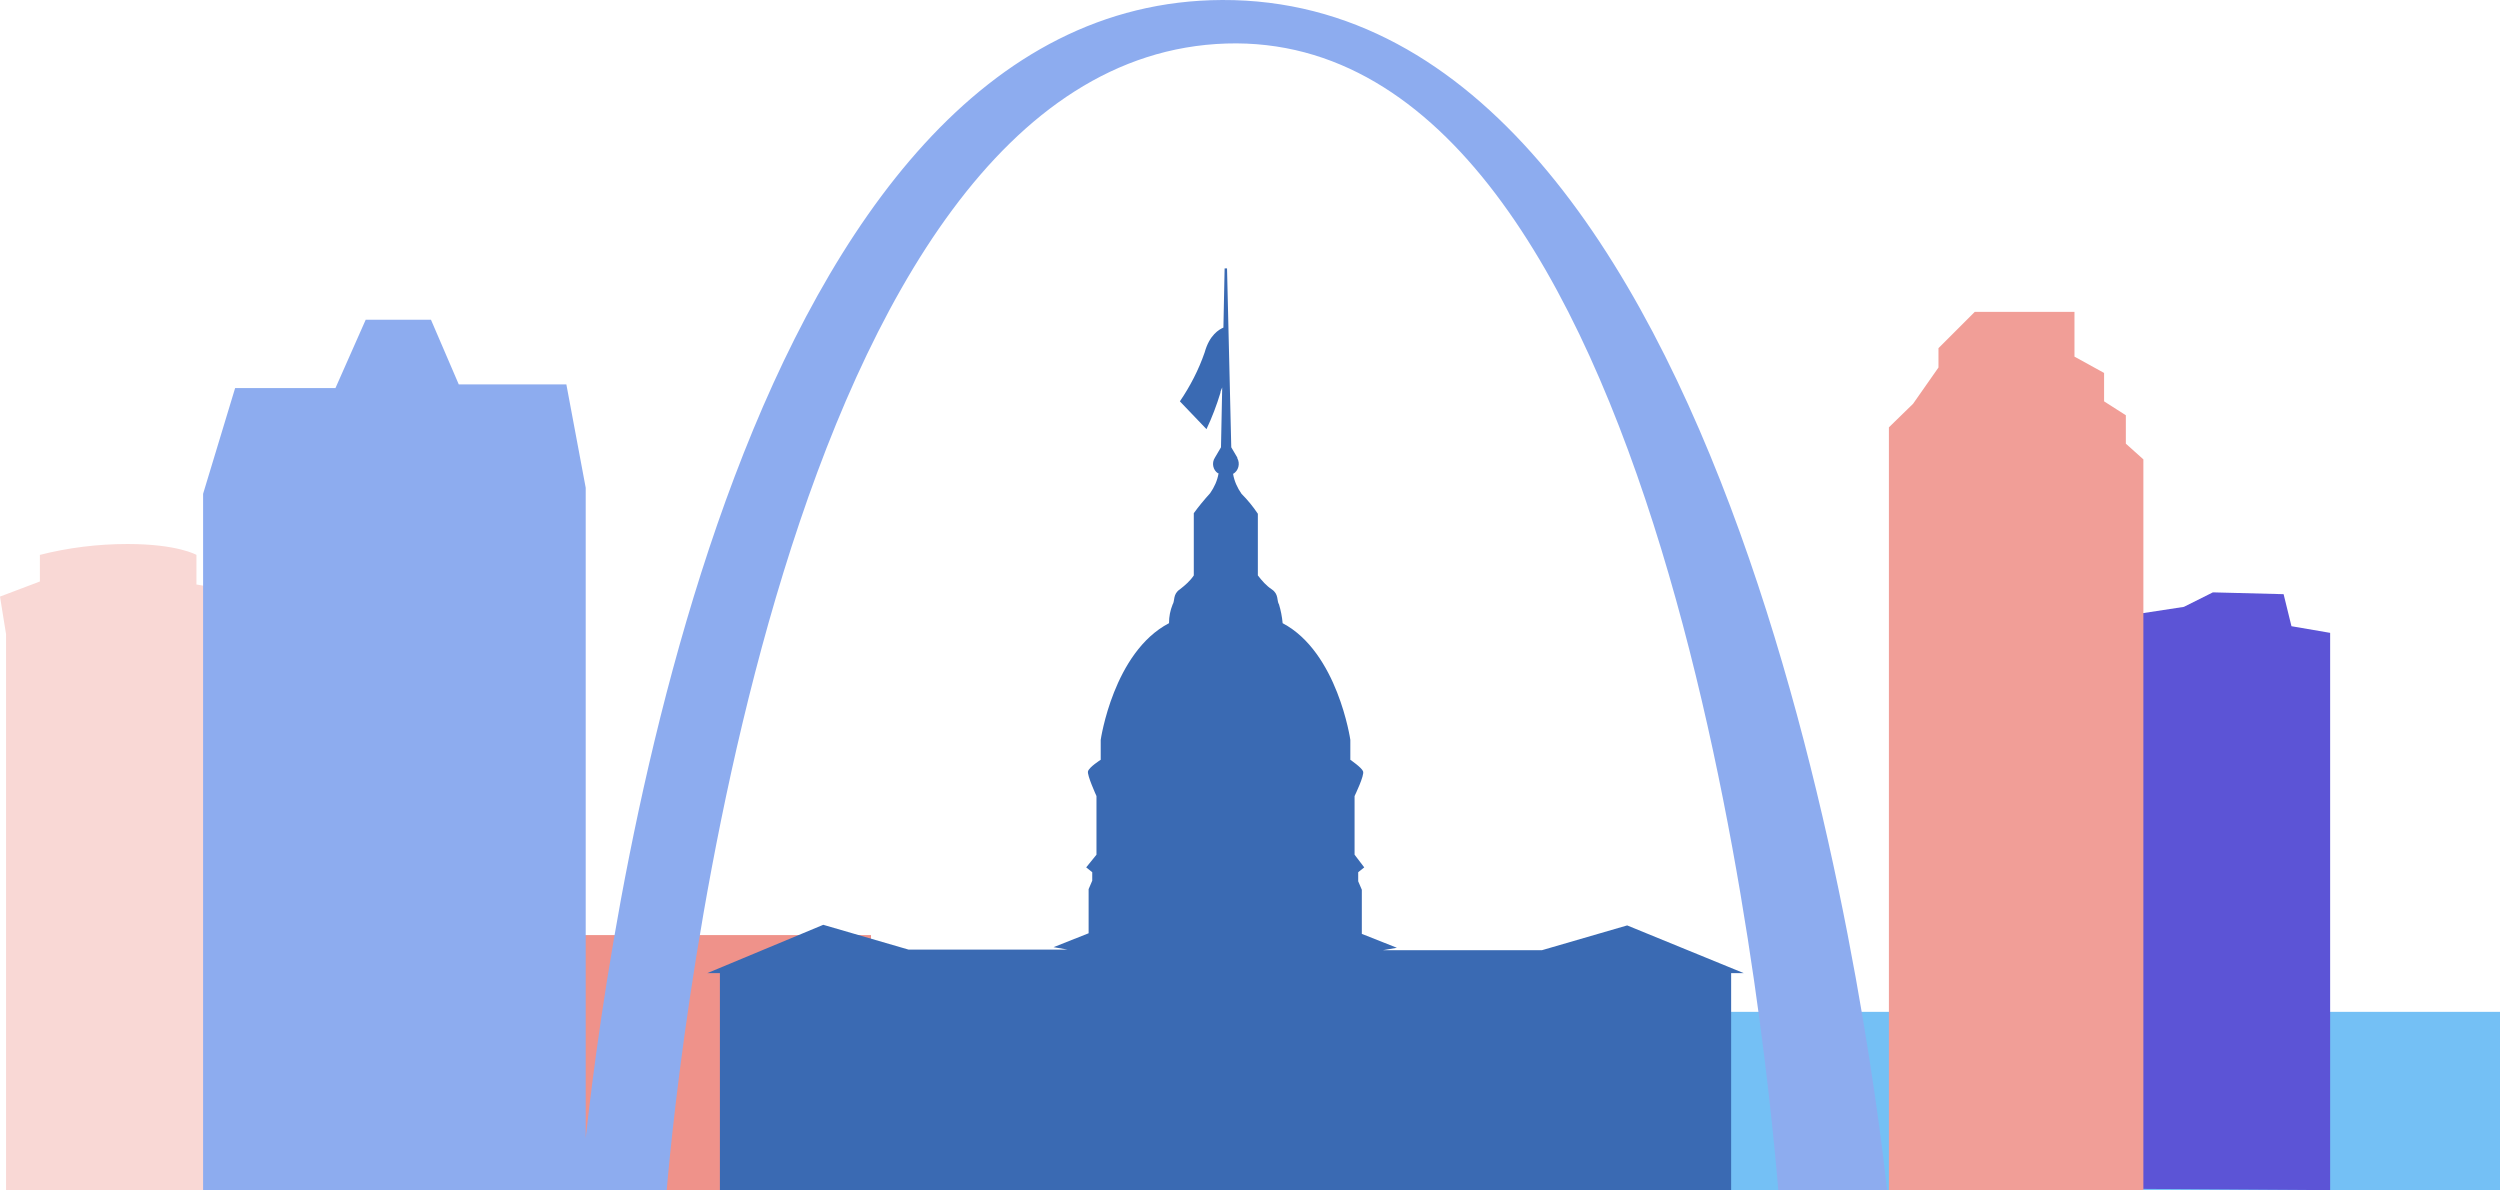
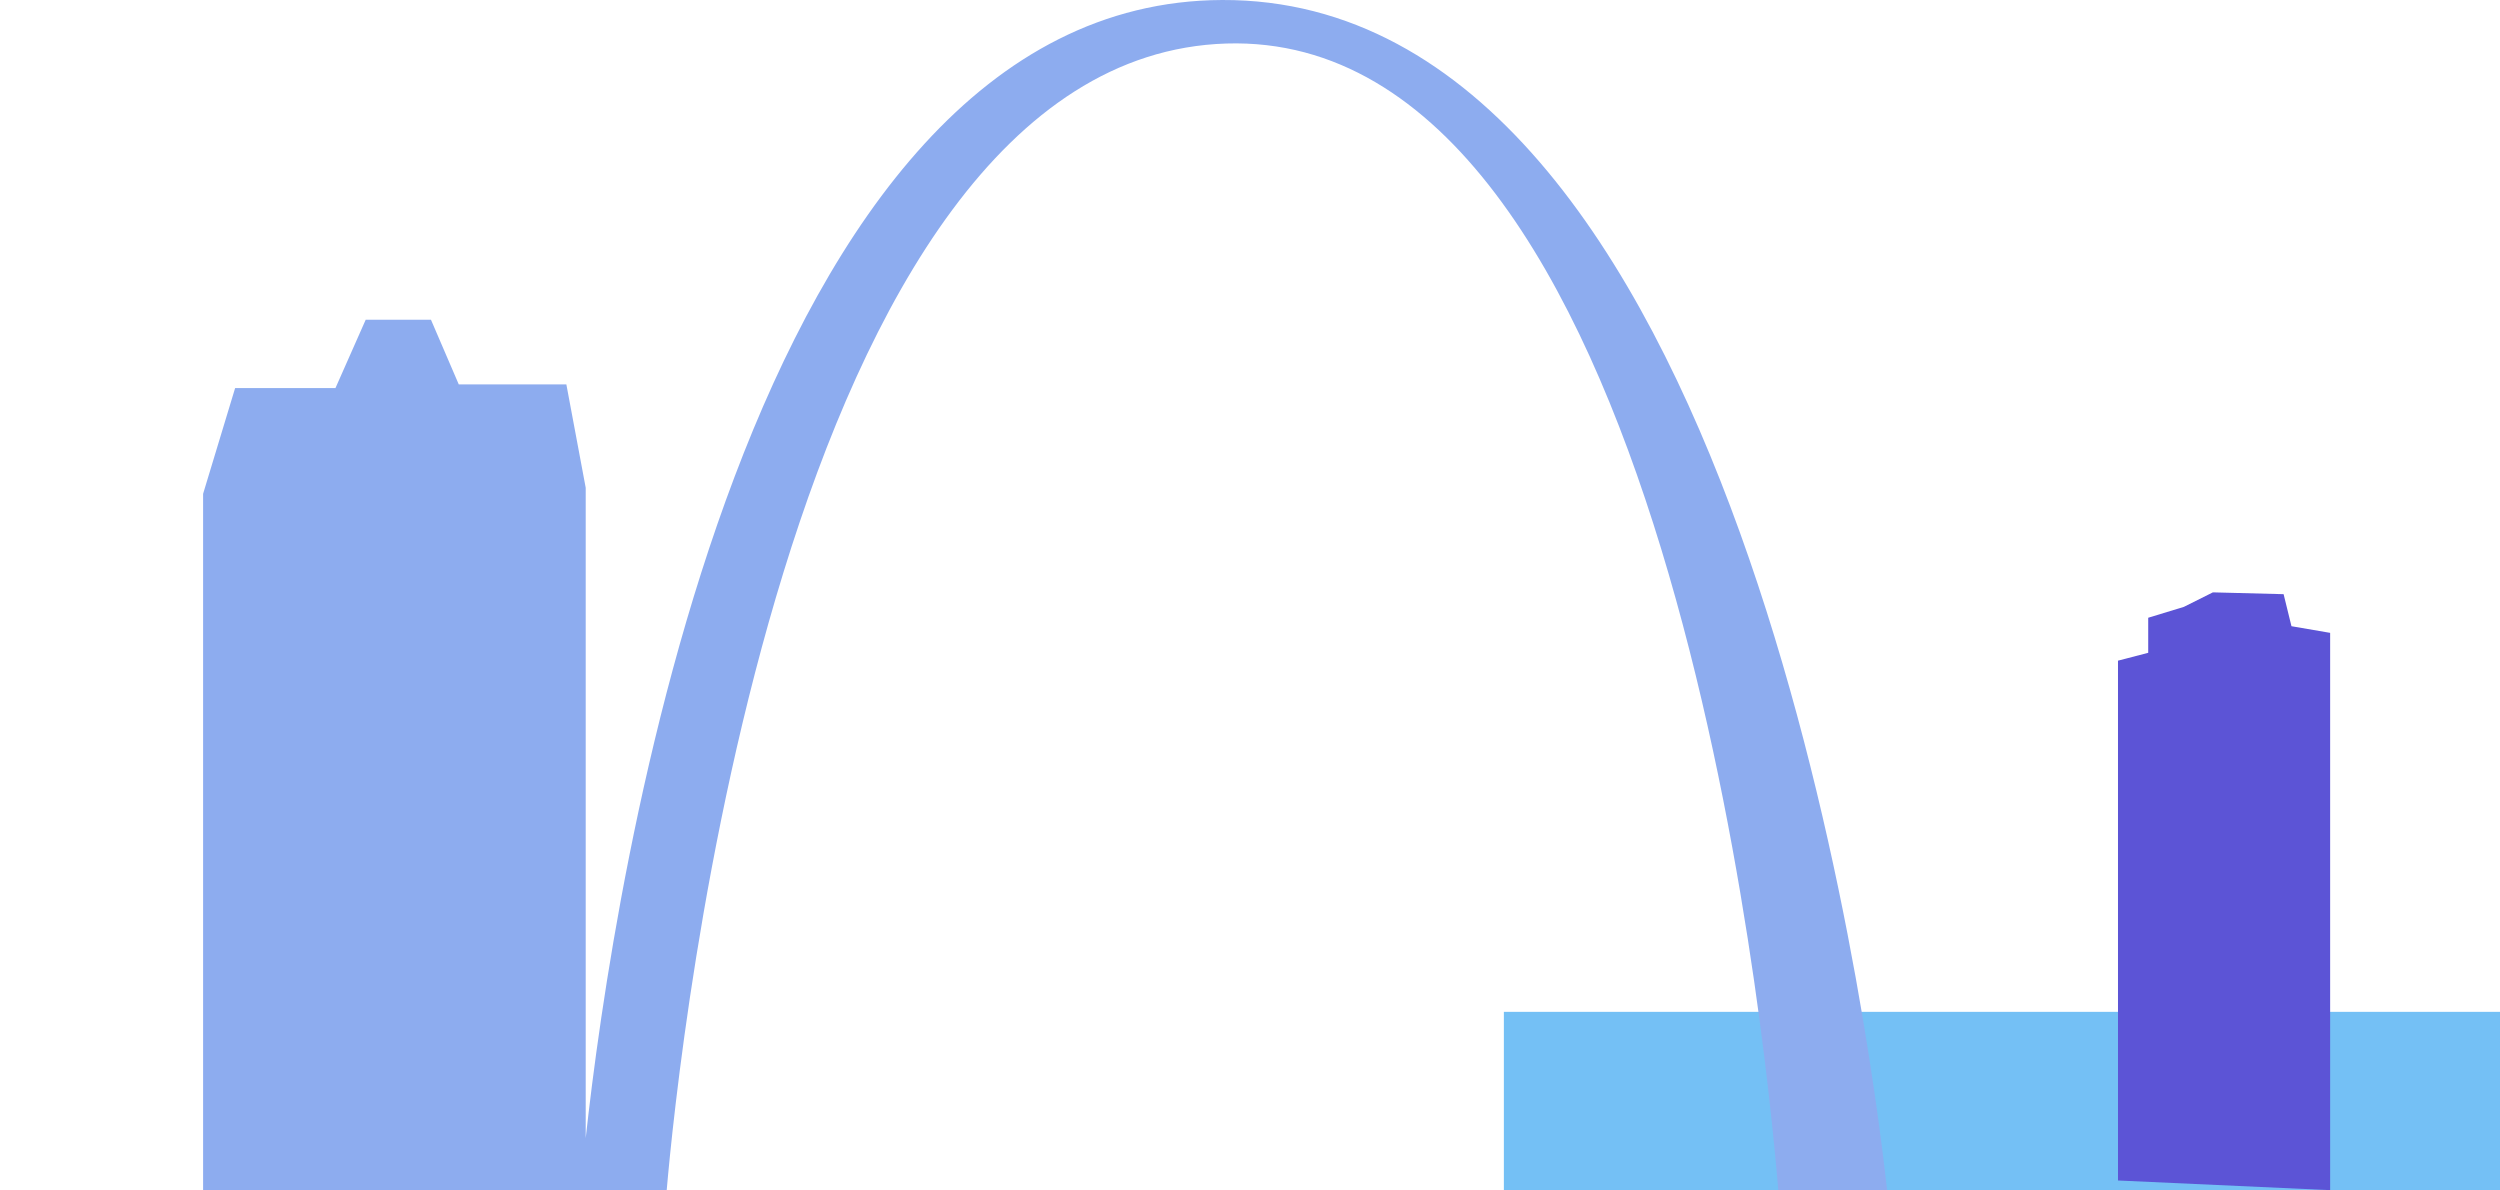
<svg xmlns="http://www.w3.org/2000/svg" version="1.1" id="Layer_1" x="0px" y="0px" viewBox="0 0 413.6 196.9" style="enable-background:new 0 0 413.6 196.9;" xml:space="preserve">
  <style type="text/css">
	.st0{fill:#EF928A;}
	.st1{fill:#74C0F5;}
	.st2{fill:#F9D8D5;}
	.st3{fill:#5C54D6;}
	.st4{fill:#3A6AB3;}
	.st5{fill:#8DACEF;}
	.st6{fill:#F19E97;}
</style>
  <title>focus-groups-ST LOUIS</title>
-   <rect x="47.1" y="154.7" class="st0" width="97" height="42.2" />
  <rect x="248.8" y="167.4" class="st1" width="164.8" height="29.5" />
-   <path class="st2" d="M1,196.9h37v-92.7l1.5-4.9c-1.3-1.8-7-2.6-7-2.6v-4.9c0,0-3.1-1.8-11.4-1.8c-4.9,0-9.8,0.6-14.5,1.8v4.4L0,98.7  l1,6.2V196.9z" />
-   <path class="st3" d="M385.5,196.9v-92.2l-6.4-1.1l-1.3-5.3l-11.7-0.3l-4.8,2.4l-8.5,1.3l-5.9,1.8v5.8l-5,1.3v86L385.5,196.9z" />
-   <path class="st4" d="M286.4,196.9V161h2.1l-19.3-7.9l-14.1,4.1h-26.3l2.3-0.4l-5.8-2.3v-7.3l-0.6-1.4v-1.5l1-0.8l-1.6-2.1v-9.7  c0,0,1.7-3.5,1.4-4.1c-0.2-0.6-2.1-1.9-2.1-1.9v-3.3c0,0-2.1-14.5-11.2-19.3c-0.1-1.1-0.3-2.1-0.6-3.1c-0.4-0.6,0-1.7-1.2-2.5  c-0.9-0.6-1.6-1.4-2.3-2.3V85c-0.8-1.2-1.7-2.3-2.7-3.3c-0.7-1-1.2-2.1-1.4-3.3c0.9-0.5,1.2-1.7,0.7-2.6c0,0,0,0,0-0.1l-1-1.7  L203,44.4h-0.4l-0.2,9.8c-0.7,0.3-2.3,1.2-3.1,4.1c-1,2.9-2.4,5.6-4.1,8.1l4.4,4.6c0.9-1.9,1.7-4,2.3-6c0-0.3,0.2-0.6,0.3-0.9  L202,74l-1,1.7c-0.6,0.9-0.3,2.1,0.5,2.6c0,0,0,0,0.1,0c-0.2,1.2-0.7,2.3-1.4,3.3c-1,1.1-1.9,2.2-2.7,3.3v10.3  c-0.6,0.9-1.4,1.6-2.3,2.3c-1.2,0.8-0.8,1.9-1.2,2.5c-0.4,1-0.6,2-0.6,3.1c-9.2,4.8-11.3,19.3-11.3,19.3v3.3c0,0-1.9,1.2-2.1,1.9  c-0.2,0.6,1.4,4.1,1.4,4.1v9.7l-1.7,2.1l1,0.8v1.4l-0.6,1.4v7.3l-5.8,2.3l2.3,0.4h-26.3l-14.1-4.1L117,161h2.1v35.9H286.4z" />
+   <path class="st3" d="M385.5,196.9v-92.2l-6.4-1.1l-1.3-5.3l-11.7-0.3l-4.8,2.4l-5.9,1.8v5.8l-5,1.3v86L385.5,196.9z" />
  <path class="st5" d="M110.3,196.9c1.9-22.1,18.8-187.4,92.6-189.7c72.4-2.2,89,162,91.3,189.7h18c-3-27.4-25.3-197.2-110-196.9  C123,0.3,101.4,147.2,96.9,188.3V80.7l-3.2-17.1H75.9l-4.6-10.7H60.5l-5,11.3H38.9l-5.3,17.5v115.2H110.3z" />
-   <polygon class="st6" points="354.6,196.9 354.6,76 351.7,73.4 351.7,68.7 348.1,66.4 348.1,61.7 343.2,59 343.2,51.6 326.7,51.6   320.7,57.6 320.7,60.8 316.5,66.8 312.5,70.7 312.5,196.9 " />
</svg>